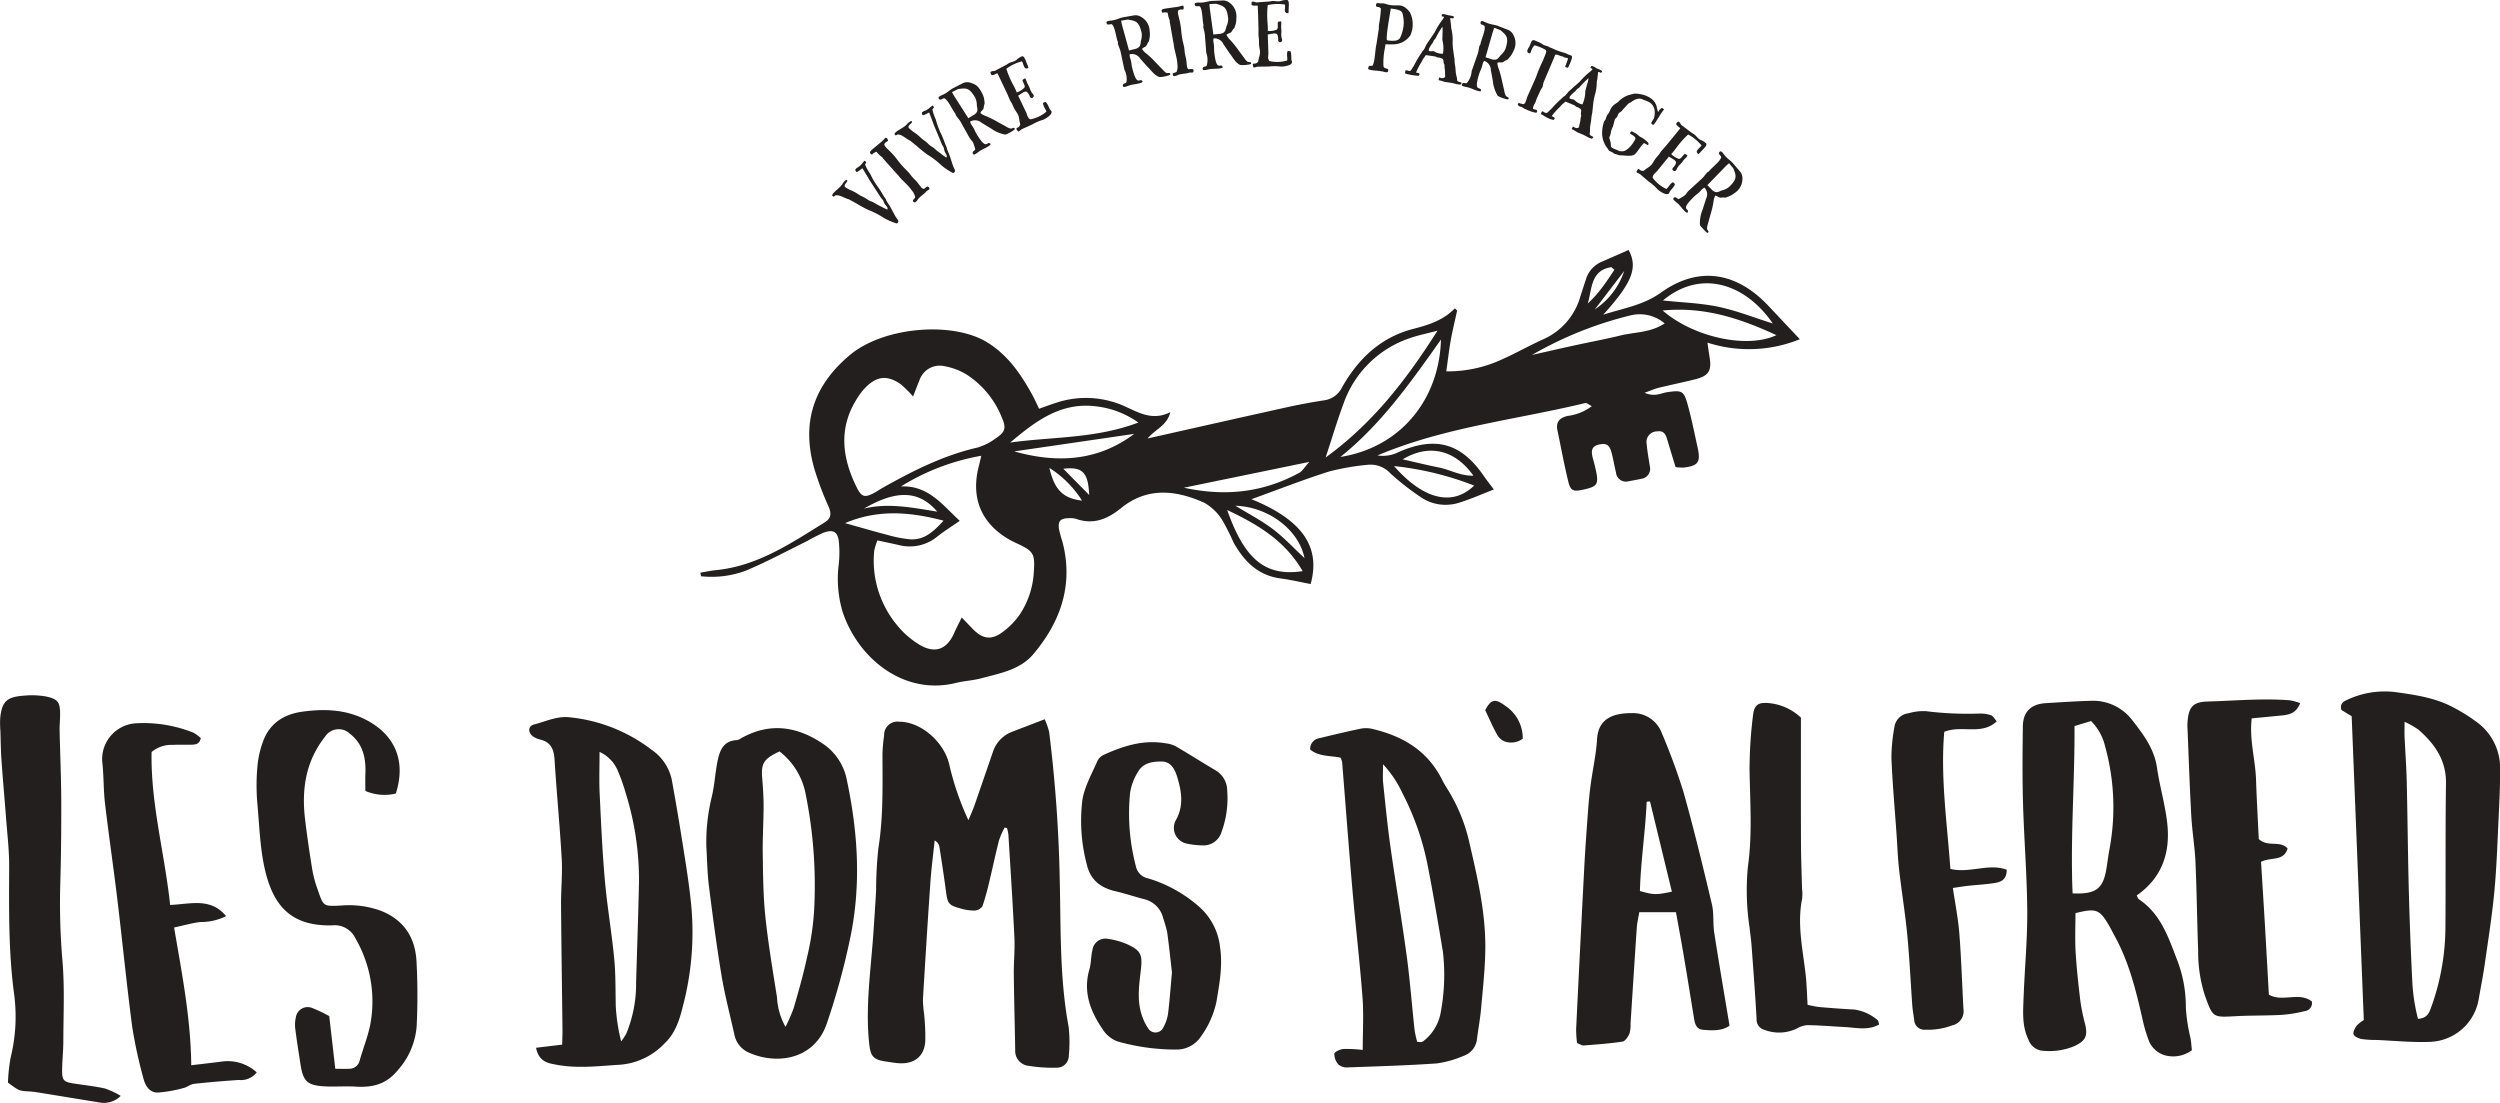
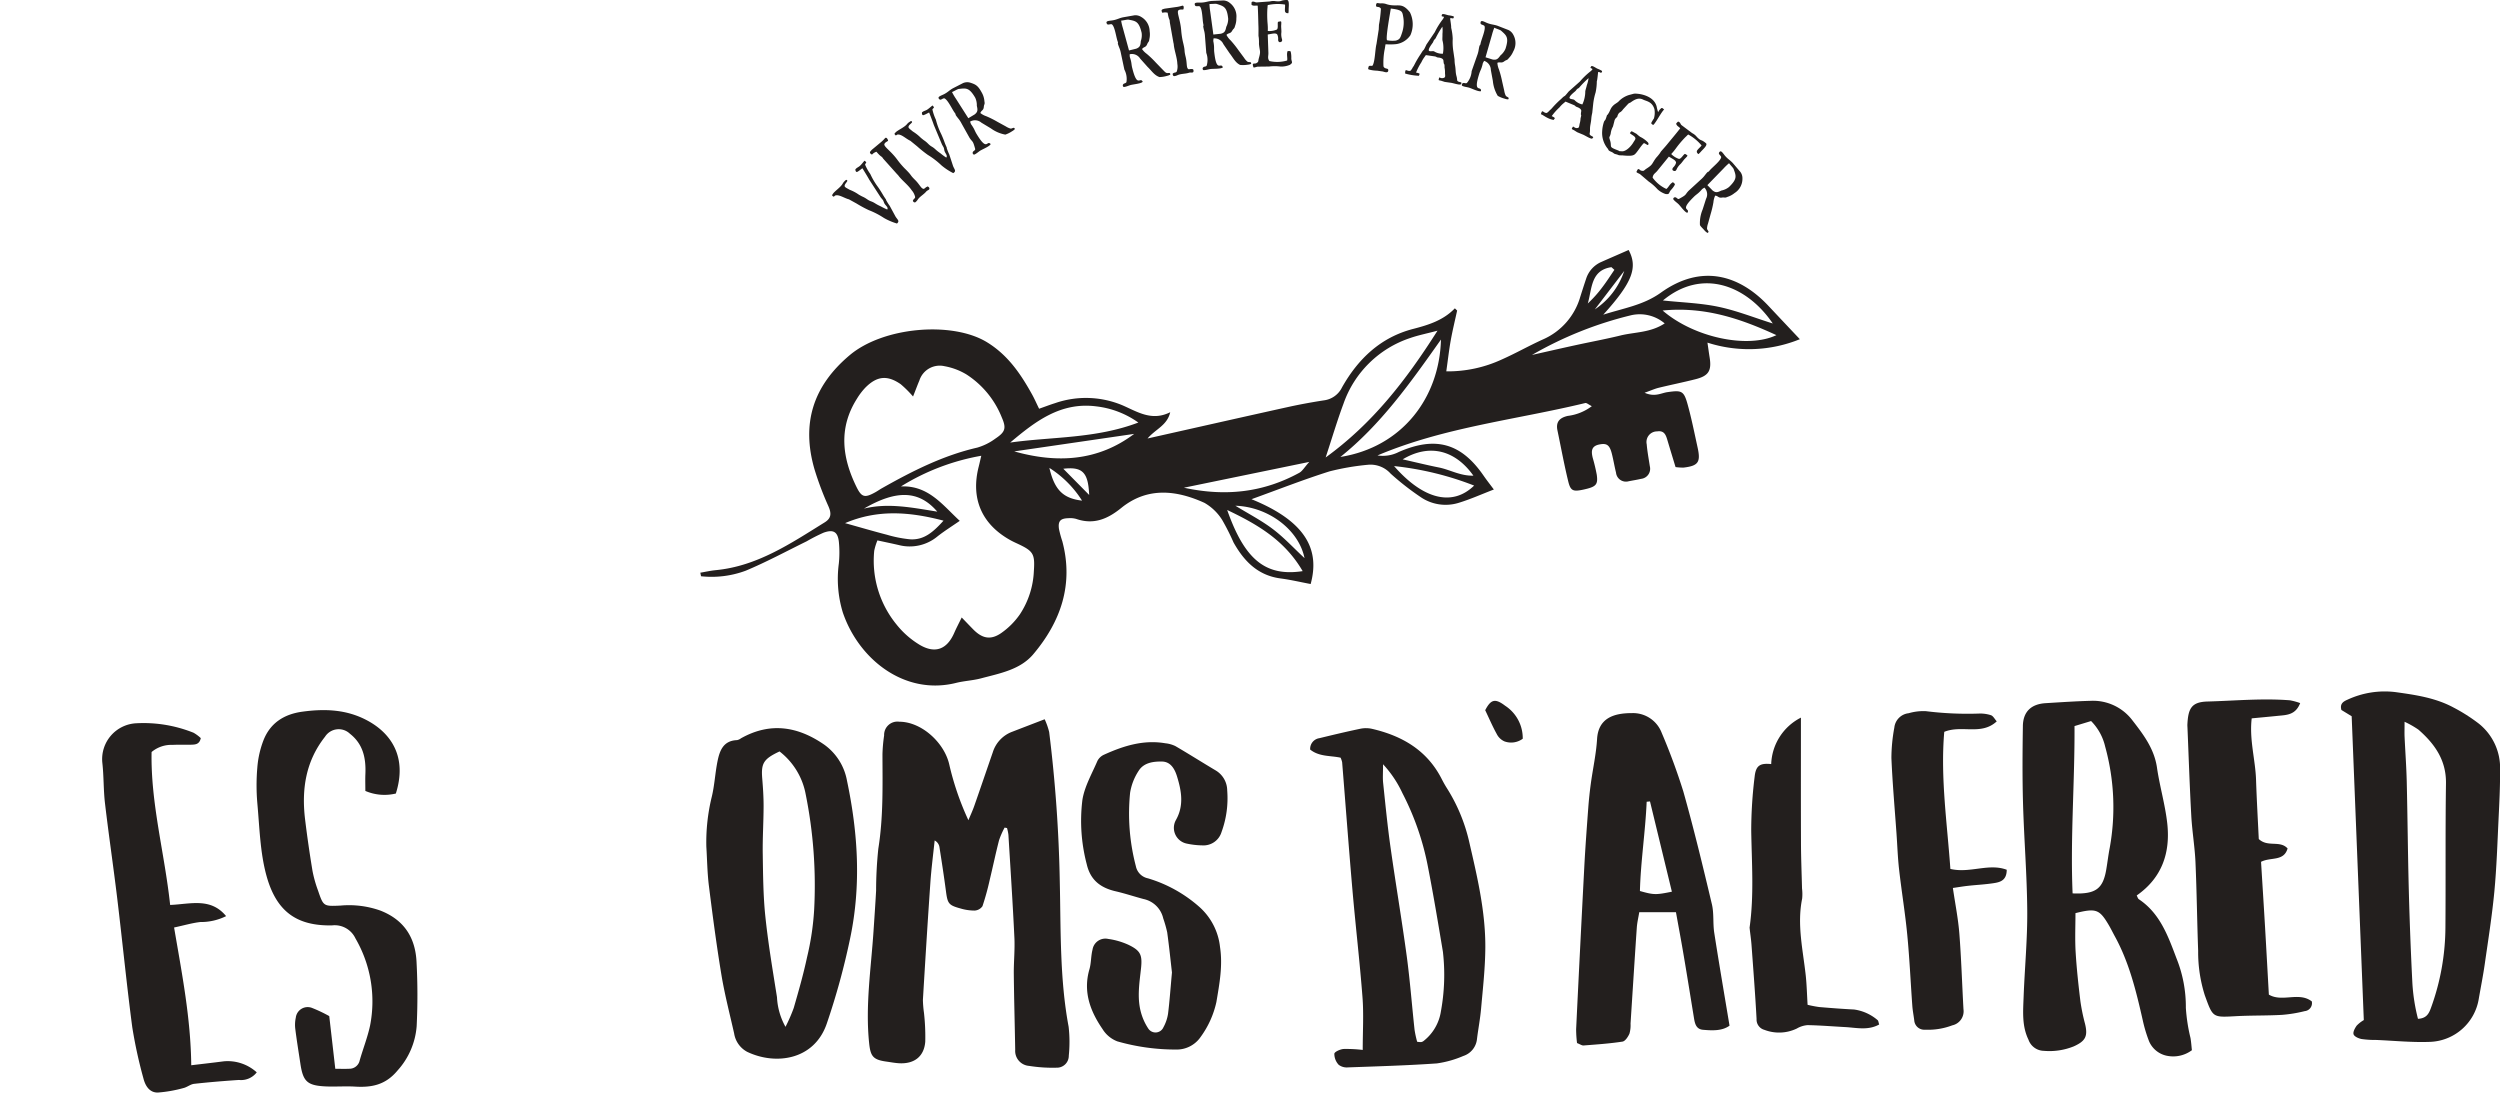
<svg xmlns="http://www.w3.org/2000/svg" width="414" height="182.631" viewBox="0 0 414 182.631">
  <g id="Groupe_7" data-name="Groupe 7" transform="translate(-746.504 -181.51)">
    <g id="Groupe_2" data-name="Groupe 2" transform="translate(746.504 296.001)">
      <path id="Tracé_1" data-name="Tracé 1" d="M952.516,351.42a13.571,13.571,0,0,0-.916,2.082c-.561,2.172-1.016,4.37-1.544,6.552a43.675,43.675,0,0,1-1.205,4.38,1.693,1.693,0,0,1-1.316.727,8.205,8.205,0,0,1-2.371-.363c-1.923-.525-2.094-.815-2.357-2.816-.324-2.468-.706-4.929-1.09-7.389a1.507,1.507,0,0,0-.785-1.042c-.24,2.316-.546,4.627-.707,6.948-.45,6.483-.85,12.971-1.239,19.458a18.167,18.167,0,0,0,.176,2.13,35.247,35.247,0,0,1,.214,4.79c-.191,2.438-1.8,3.686-4.271,3.571-.72-.034-1.436-.176-2.153-.276-2.228-.307-2.645-.883-2.87-3.062-.639-6.209.311-12.344.724-18.5.15-2.245.307-4.49.43-6.736a67.566,67.566,0,0,1,.368-6.975c.834-5.192.7-10.4.685-15.619a25.228,25.228,0,0,1,.276-3.122,2.2,2.2,0,0,1,2.5-2.271c3.688-.005,7.5,3.477,8.3,7.143a46.568,46.568,0,0,0,3.155,9.166c.327-.789.692-1.565.974-2.371,1.037-2.956,2.042-5.925,3.069-8.886a5.3,5.3,0,0,1,3.206-3.387c1.7-.658,3.408-1.313,5.381-2.073a11.507,11.507,0,0,1,.745,2.118,234.651,234.651,0,0,1,1.758,24.754c.185,8.017-.022,16.085,1.464,24.045a22.381,22.381,0,0,1,.027,4.8,1.966,1.966,0,0,1-2.041,1.984,24.58,24.58,0,0,1-4.543-.3,2.487,2.487,0,0,1-2.289-2.653c-.07-4.175-.187-8.349-.233-12.524-.022-2.008.194-4.022.1-6.024-.272-5.7-.647-11.393-.993-17.087a7.494,7.494,0,0,0-.23-1.1Z" transform="translate(-786.153 -328.861)" fill="#231f1e" />
-       <path id="Tracé_2" data-name="Tracé 2" d="M859.454,387.783l4.331-.52c.017-.9.055-1.752.046-2.6-.077-6.835-.185-13.67-.236-20.506-.019-2.565.251-5.14.108-7.7-.306-5.455-.843-10.9-1.18-16.35-.106-1.712-.585-2.935-2.379-3.364a3.562,3.562,0,0,1-1.106-.461c-.947-.617-.968-1.768.077-2.031,1.975-.5,3.822-1.46,6.029-1.18a26.658,26.658,0,0,1,13.482,5.394,8,8,0,0,1,3.295,4.873q.841,4.613,1.582,9.245c.542,3.415,1.119,6.828,1.505,10.262a47.929,47.929,0,0,1-.976,17.017c-.619,2.479-1.183,5.19-3.245,7.145a11.363,11.363,0,0,1-7.38,3.582c-3.532.211-7.045.672-10.558.005C861.479,390.339,859.932,390.147,859.454,387.783Zm10.517-48.992c0,2.565-.086,4.726.017,6.878.229,4.811.442,9.627.868,14.423.383,4.315,1.126,8.6,1.542,12.909.254,2.633.2,5.3.261,7.945a30.456,30.456,0,0,0,.893,5.785,12.808,12.808,0,0,0,.849-1.29,21.642,21.642,0,0,0,1.622-8.461c.164-5.537.355-11.072.48-16.61a48.357,48.357,0,0,0-2.183-14.7,32.269,32.269,0,0,0-1.273-3.636A5.955,5.955,0,0,0,869.971,338.79Z" transform="translate(-770.685 -328.764)" fill="#231f1e" />
      <path id="Tracé_3" data-name="Tracé 3" d="M895.743,354.972a31.689,31.689,0,0,1,.875-8.139c.484-1.937.572-3.97.965-5.935.357-1.785.95-3.471,3.246-3.555a1.658,1.658,0,0,0,.65-.3c4.829-2.717,9.4-1.988,13.785,1.047a9.367,9.367,0,0,1,3.774,5.983c1.822,8.646,2.366,17.3.523,26.076a117.83,117.83,0,0,1-3.878,14.151c-2.074,6.037-8.464,6.909-13.165,4.667a4.181,4.181,0,0,1-2.17-3.05c-.723-3.217-1.559-6.415-2.1-9.663-.814-4.914-1.463-9.857-2.082-14.8C895.9,359.31,895.878,357.134,895.743,354.972Zm12.122-15.756c-2.663,1.25-3.072,1.965-2.864,4.5.125,1.517.227,3.042.224,4.563-.005,2.646-.182,5.294-.14,7.938.054,3.452.073,6.92.433,10.347.468,4.467,1.22,8.908,1.925,13.348a11.154,11.154,0,0,0,1.41,4.911,27.335,27.335,0,0,0,1.364-3.126c.8-2.777,1.6-5.56,2.2-8.383a44.836,44.836,0,0,0,1.179-7.845,76.363,76.363,0,0,0-1.4-19.161A11.651,11.651,0,0,0,907.865,339.216Z" transform="translate(-778.774 -329.269)" fill="#231f1e" />
      <path id="Tracé_4" data-name="Tracé 4" d="M989.966,376.46c-.22-1.9-.462-4.283-.789-6.652a20.276,20.276,0,0,0-.657-2.309,4.234,4.234,0,0,0-3.253-3.2c-1.547-.411-3.069-.922-4.627-1.283-2.482-.574-4.177-1.836-4.785-4.478a28.213,28.213,0,0,1-.723-10.63c.347-2.238,1.579-4.347,2.492-6.481a2.266,2.266,0,0,1,1.089-1.029c3.222-1.464,6.539-2.509,10.15-1.894a5,5,0,0,1,1.669.467c2.262,1.32,4.475,2.724,6.726,4.062a3.887,3.887,0,0,1,1.858,3.283,16.3,16.3,0,0,1-.941,6.892,3.12,3.12,0,0,1-3.188,2.205,13.207,13.207,0,0,1-2.6-.3,2.659,2.659,0,0,1-1.763-3.9c1.354-2.4.922-4.811.183-7.214-.371-1.207-1.036-2.436-2.472-2.467s-3.051.172-3.9,1.557a9.255,9.255,0,0,0-1.4,3.613,34.314,34.314,0,0,0,.955,12.163,2.564,2.564,0,0,0,2.006,2.007,22.57,22.57,0,0,1,8.529,4.751,10.371,10.371,0,0,1,3.4,6.616c.475,3.108-.094,6.1-.6,9.114a15.371,15.371,0,0,1-2.586,5.752,4.809,4.809,0,0,1-4.121,2.118,35.012,35.012,0,0,1-9.707-1.357,4.952,4.952,0,0,1-2.437-2.026c-2.048-2.979-3.254-6.191-2.175-9.909.3-1.039.241-2.181.51-3.234a2.155,2.155,0,0,1,2.6-1.792,12.035,12.035,0,0,1,3.323.96c2.057.983,2.355,1.7,2.105,3.974-.255,2.317-.635,4.65-.075,6.955a9.286,9.286,0,0,0,1.279,2.948,1.429,1.429,0,0,0,2.51-.2,6.765,6.765,0,0,0,.769-2.262C989.579,381.192,989.724,379.083,989.966,376.46Z" transform="translate(-795.89 -329.91)" fill="#231f1e" />
      <path id="Tracé_5" data-name="Tracé 5" d="M812.75,382.222c.377,3.28.676,5.879,1,8.725.932,0,1.623.029,2.311-.007a1.739,1.739,0,0,0,1.733-1.39c.551-1.93,1.3-3.814,1.718-5.77a20.772,20.772,0,0,0-2.424-14.43A3.794,3.794,0,0,0,813.2,367.2c-5.762.1-9.2-2.209-10.856-8.261-1.046-3.828-1.135-7.932-1.5-11.926a34.411,34.411,0,0,1,0-6.022,15.978,15.978,0,0,1,1.007-4.428c1.123-2.876,3.4-4.335,6.438-4.753,3.746-.514,7.362-.379,10.79,1.474,4,2.159,6.591,6.115,4.7,12.078a8.029,8.029,0,0,1-5.05-.429c0-.936-.033-1.872.006-2.8.109-2.6-.36-4.951-2.571-6.68a2.682,2.682,0,0,0-4.112.5c-3.2,4.059-3.9,8.7-3.308,13.655.347,2.869.763,5.731,1.234,8.581a20.5,20.5,0,0,0,.916,3.247c.892,2.615.91,2.614,3.719,2.482a15.533,15.533,0,0,1,6.626.836c3.944,1.553,5.778,4.5,5.968,8.523a105.353,105.353,0,0,1,.019,10.605,12.355,12.355,0,0,1-3.164,7.344c-1.981,2.388-4.263,2.837-7.028,2.671-1.682-.1-3.38.052-5.062-.043-2.883-.163-3.57-.854-4-3.741-.285-1.9-.6-3.806-.839-5.717a5.542,5.542,0,0,1,.077-1.916,1.979,1.979,0,0,1,2.722-1.6A23.448,23.448,0,0,1,812.75,382.222Z" transform="translate(-758.226 -328.445)" fill="#231f1e" />
-       <path id="Tracé_6" data-name="Tracé 6" d="M766.5,394.755a3.962,3.962,0,0,1-3.592,1.077c-3.328-.534-6.653-1.089-9.98-1.627a16.356,16.356,0,0,0-1.667-.193c-1.572-.09-1.573-.081-3.44-1.451a28.8,28.8,0,0,1,.437-4.116,28.265,28.265,0,0,0,.585-10.544c-.953-7.052-.842-14.12-.822-21.2.007-2.72-.326-5.442-.531-8.161-.235-3.126-.523-6.249-.742-9.377-.112-1.6-.124-3.213-.176-4.82a16.18,16.18,0,0,1-.034-2.169c.278-2.687,1.057-3.477,3.791-3.683a13.428,13.428,0,0,1,3.814.127c2.021.44,2.324.98,2.313,3.034,0,.884-.1,1.77-.079,2.653.082,3.86.259,7.719.271,11.579.016,4.747-.033,9.495-.175,14.238a113.2,113.2,0,0,0,.393,12.522c.348,4.319.137,8.684.125,13.029,0,1.608-.183,3.213-.2,4.822-.021,1.662.263,1.952,1.872,2.2,1.744.271,3.505.459,5.225.835A13.986,13.986,0,0,1,766.5,394.755Z" transform="translate(-746.504 -327.767)" fill="#231f1e" />
      <path id="Tracé_7" data-name="Tracé 7" d="M780,368.147c1.314,7.708,2.756,15.029,2.841,22.812,1.941-.234,3.662-.425,5.378-.651a7.17,7.17,0,0,1,5.467,1.825,3.269,3.269,0,0,1-2.943,1.261c-2.481.164-4.961.368-7.431.643-.608.067-1.159.563-1.773.7a22,22,0,0,1-4.22.741c-1.406.036-2.1-1.149-2.4-2.351a77.466,77.466,0,0,1-1.844-8.454c-.934-7.095-1.633-14.22-2.489-21.326-.633-5.262-1.41-10.507-2.03-15.771-.263-2.232-.186-4.5-.443-6.737a5.948,5.948,0,0,1,5.674-6.515,22.2,22.2,0,0,1,9.433,1.571,6.228,6.228,0,0,1,1.2.89c-.213,1.031-.892,1.067-1.528,1.089-1.044.037-2.091-.022-3.134.032a5.1,5.1,0,0,0-3.485,1.18c-.166,8.511,2.156,16.751,3.074,25.328,3.355-.14,6.7-1.268,9.266,1.849a9.33,9.33,0,0,1-4.259.977C783.026,367.387,781.719,367.779,780,368.147Z" transform="translate(-751.17 -329.044)" fill="#231f1e" />
      <g id="Groupe_1" data-name="Groupe 1" transform="translate(216.965)">
        <path id="Tracé_8" data-name="Tracé 8" d="M1244.9,382.022c-.674-16.88-1.34-33.555-2.009-50.315l-1.7-1.038c-.3-1.065.357-1.419,1.033-1.716a14.613,14.613,0,0,1,7.982-1.236c3.252.456,6.544.933,9.5,2.518a28.55,28.55,0,0,1,4.261,2.71,9.377,9.377,0,0,1,3.5,7.631c.019,2.731-.122,5.464-.253,8.193-.193,4.012-.319,8.033-.7,12.028s-1.014,7.966-1.583,11.941c-.272,1.907-.653,3.8-.982,5.7a8.487,8.487,0,0,1-8.166,7.195c-2.95.108-5.916-.2-8.875-.321a15.733,15.733,0,0,1-2.4-.155c-.487-.1-1.172-.4-1.3-.774-.131-.387.219-1.025.516-1.442A5.292,5.292,0,0,1,1244.9,382.022Zm6.75-49.4c0,1.18-.025,1.816,0,2.448.114,2.483.3,4.964.36,7.447.141,6.026.186,12.055.344,18.081q.2,7.594.583,15.182a30.99,30.99,0,0,0,.934,6.035c1.466-.079,1.828-.922,2.174-1.876a39.456,39.456,0,0,0,2.371-13.232c.064-7.962-.022-15.925.092-23.886.055-3.849-1.872-6.541-4.558-8.893A15.391,15.391,0,0,0,1251.649,332.623Z" transform="translate(-1070.419 -327.588)" fill="#231f1e" />
        <path id="Tracé_9" data-name="Tracé 9" d="M1201.887,387.442a5.176,5.176,0,0,1-3.858.97,4.1,4.1,0,0,1-3.239-2.459,23.686,23.686,0,0,1-1.038-3.456c-1.084-4.792-2.237-9.556-4.626-13.913-.348-.635-.663-1.289-1.032-1.91-1.524-2.572-2.1-2.776-5.488-1.93,0,2.108-.1,4.261.025,6.4.161,2.727.462,5.449.788,8.162a31.787,31.787,0,0,0,.771,3.763c.5,2.055.085,2.862-1.873,3.74a10.737,10.737,0,0,1-4.949.738,2.751,2.751,0,0,1-2.547-1.854c-1.108-2.282-.886-4.709-.8-7.106.177-4.739.636-9.477.6-14.213-.043-5.943-.53-11.882-.7-17.825-.121-4.258-.087-8.523-.024-12.783.035-2.384,1.372-3.647,3.777-3.794,2.477-.152,4.957-.32,7.438-.387a8.173,8.173,0,0,1,6.935,3.247c1.813,2.333,3.605,4.693,4.057,7.807.448,3.091,1.354,6.123,1.7,9.22.54,4.834-.838,9.02-5.058,11.958.128.231.189.513.36.628,3.512,2.347,4.829,6.088,6.225,9.774a21.456,21.456,0,0,1,1.555,8.212,28.851,28.851,0,0,0,.77,4.99C1201.77,386.109,1201.818,386.808,1201.887,387.442Zm-19.755-25.968c3.831.165,5.039-.743,5.584-4.009.2-1.19.338-2.391.571-3.573a37.722,37.722,0,0,0-.765-16.737,8.812,8.812,0,0,0-2.329-4.222l-2.745.833C1182.5,343.066,1181.74,352.268,1182.132,361.475Z" transform="translate(-1055.874 -328.019)" fill="#231f1e" />
        <path id="Tracé_10" data-name="Tracé 10" d="M1023.327,338.907a1.787,1.787,0,0,1,1.521-1.885c2.264-.551,4.53-1.092,6.81-1.568a4.556,4.556,0,0,1,1.909.019c5,1.161,9.124,3.552,11.542,8.309.256.5.53.995.829,1.471a28.4,28.4,0,0,1,3.7,8.833c1.34,5.809,2.727,11.6,2.694,17.594-.019,3.368-.4,6.736-.7,10.1-.146,1.676-.466,3.336-.676,5.008a3.3,3.3,0,0,1-2.278,2.862,16.941,16.941,0,0,1-4.378,1.23c-4.89.34-9.793.483-14.693.657a2.226,2.226,0,0,1-1.558-.428,2.667,2.667,0,0,1-.72-1.835c.034-.325.974-.74,1.532-.786a22.888,22.888,0,0,1,3.168.159c0-3.105.176-5.914-.036-8.694-.453-5.935-1.151-11.852-1.666-17.784-.612-7.048-1.135-14.1-1.706-21.157a3.749,3.749,0,0,0-.255-.759C1026.711,339.883,1024.847,340.123,1023.327,338.907Zm12.068,2.436c0,1.381-.074,2.233.013,3.068.37,3.518.712,7.042,1.206,10.545.852,6.051,1.878,12.079,2.7,18.134.549,4.061.858,8.155,1.3,12.231a17.892,17.892,0,0,0,.427,1.968,3.093,3.093,0,0,0,.659.058.939.939,0,0,0,.429-.2,7.7,7.7,0,0,0,2.849-4.9,33.437,33.437,0,0,0,.33-9.854c-.78-4.675-1.554-9.353-2.465-14a44.8,44.8,0,0,0-4.243-12.276A18.315,18.315,0,0,0,1035.4,341.343Z" transform="translate(-1023.327 -329.269)" fill="#231f1e" />
        <path id="Tracé_11" data-name="Tracé 11" d="M1096.049,365.147h-6.076c-.147.9-.351,1.732-.409,2.577-.363,5.293-.691,10.589-1.035,15.883a4.985,4.985,0,0,1-.183,1.665c-.234.521-.7,1.241-1.154,1.31-2.131.326-4.29.473-6.443.64-.282.022-.584-.209-1.081-.4a19.269,19.269,0,0,1-.149-2.3q.651-13.485,1.356-26.967c.169-3.21.411-6.417.648-9.622.1-1.359.243-2.718.427-4.069.335-2.465.886-4.913,1.036-7.388.208-3.458,2.756-4.3,5.773-4.293a5.079,5.079,0,0,1,4.933,3.277,102.893,102.893,0,0,1,3.579,9.7c1.742,6.178,3.247,12.425,4.73,18.672.36,1.518.148,3.163.389,4.72.785,5.063,1.656,10.113,2.531,15.389-1.225.886-2.815.821-4.4.682-1.122-.1-1.333-1.006-1.482-1.912-.558-3.409-1.1-6.821-1.679-10.227C1096.965,370.126,1096.521,367.772,1096.049,365.147Zm-.675-3.392c-1.236-5.1-2.43-10.024-3.624-14.95l-.551.055c-.213,4.961-.99,9.882-1.117,14.783C1092.381,362.289,1092.7,362.3,1095.374,361.755Z" transform="translate(-1035.476 -328.582)" fill="#231f1e" />
        <path id="Tracé_12" data-name="Tracé 12" d="M1227.35,329.9c-.774,1.994-2.275,1.966-3.675,2.108-1.423.145-2.847.275-4.353.419-.414,3.538.607,6.819.719,10.158.112,3.359.306,6.715.453,9.827,1.515,1.418,3.49.156,4.771,1.558-.626,2.2-2.8,1.385-4.395,2.216.221,3.59.454,7.241.669,10.894.217,3.685.415,7.371.625,11.093,2.211,1.32,4.975-.522,7.109,1.125a1.33,1.33,0,0,1-1.18,1.613,22.467,22.467,0,0,1-3.781.619c-2.556.14-5.123.079-7.678.22-3.8.21-3.739.23-5.079-3.464a23.634,23.634,0,0,1-1.1-7.352c-.179-4.9-.229-9.8-.445-14.69-.114-2.561-.552-5.108-.693-7.67-.269-4.885-.43-9.777-.634-14.667-.007-.161-.02-.321-.011-.482.132-2.654.694-3.713,3.328-3.786,4.55-.127,9.108-.56,13.667-.2A10.6,10.6,0,0,1,1227.35,329.9Z" transform="translate(-1063.405 -327.958)" fill="#231f1e" />
-         <path id="Tracé_13" data-name="Tracé 13" d="M1124.534,332.463c0,7.176-.016,13.993.009,20.81.009,2.491.112,4.981.172,7.472a7.739,7.739,0,0,1,.023,1.684c-.873,4.278.122,8.457.586,12.668.174,1.582.208,3.181.314,4.924a19.18,19.18,0,0,0,1.937.371c1.92.164,3.844.31,5.768.408a7.568,7.568,0,0,1,3.871,1.743c.155.106.166.421.279.737-1.844,1.028-3.761.531-5.642.429-2.076-.112-4.151-.284-6.229-.322a4.146,4.146,0,0,0-1.771.564,6.776,6.776,0,0,1-5.374.214,1.759,1.759,0,0,1-1.289-1.791c-.22-4.087-.537-8.17-.837-12.253-.071-.961-.221-1.916-.321-2.876a40.949,40.949,0,0,1-.278-10.088c.76-5.364.352-10.748.273-16.132a73.319,73.319,0,0,1,.566-8.874c.2-1.884.933-2.264,2.742-2.083A8.978,8.978,0,0,1,1124.534,332.463Z" transform="translate(-1043.265 -328.116)" fill="#231f1e" />
+         <path id="Tracé_13" data-name="Tracé 13" d="M1124.534,332.463c0,7.176-.016,13.993.009,20.81.009,2.491.112,4.981.172,7.472a7.739,7.739,0,0,1,.023,1.684c-.873,4.278.122,8.457.586,12.668.174,1.582.208,3.181.314,4.924a19.18,19.18,0,0,0,1.937.371c1.92.164,3.844.31,5.768.408a7.568,7.568,0,0,1,3.871,1.743c.155.106.166.421.279.737-1.844,1.028-3.761.531-5.642.429-2.076-.112-4.151-.284-6.229-.322a4.146,4.146,0,0,0-1.771.564,6.776,6.776,0,0,1-5.374.214,1.759,1.759,0,0,1-1.289-1.791c-.22-4.087-.537-8.17-.837-12.253-.071-.961-.221-1.916-.321-2.876c.76-5.364.352-10.748.273-16.132a73.319,73.319,0,0,1,.566-8.874c.2-1.884.933-2.264,2.742-2.083A8.978,8.978,0,0,1,1124.534,332.463Z" transform="translate(-1043.265 -328.116)" fill="#231f1e" />
        <path id="Tracé_14" data-name="Tracé 14" d="M1163.574,333.447c-2.568,2.381-5.769.546-8.69,1.736-.65,7.556.476,15.093,1.013,22.7,3.22.77,6.347-.988,9.331.139,0,1.728-1.044,2.042-2.075,2.206-1.427.227-2.879.293-4.318.451-.778.085-1.551.218-2.524.358.387,2.652.879,5.09,1.071,7.55.325,4.166.452,8.346.682,12.519a2.386,2.386,0,0,1-1.858,2.682,11.238,11.238,0,0,1-4.482.721,1.668,1.668,0,0,1-1.811-1.551c-.1-.8-.26-1.591-.318-2.392-.285-3.927-.461-7.864-.839-11.782-.346-3.6-.94-7.176-1.349-10.771-.226-1.992-.293-4-.434-6-.293-4.168-.667-8.334-.842-12.507a28.18,28.18,0,0,1,.484-5.022,2.674,2.674,0,0,1,2.379-2.385,8.652,8.652,0,0,1,2.847-.339,55.528,55.528,0,0,0,8.9.393,5.72,5.72,0,0,1,1.887.28C1162.991,332.565,1163.223,333.051,1163.574,333.447Z" transform="translate(-1049.879 -328.481)" fill="#231f1e" />
        <path id="Tracé_15" data-name="Tracé 15" d="M1066.526,335.864a3.237,3.237,0,0,1-3.038.437,2.606,2.606,0,0,1-1.274-1.231c-.679-1.223-1.231-2.516-1.906-3.931.937-1.794,1.64-2,3.3-.74A6.417,6.417,0,0,1,1066.526,335.864Z" transform="translate(-1031.324 -328.022)" fill="#231f1e" />
      </g>
    </g>
    <g id="Groupe_6" data-name="Groupe 6" transform="translate(862.472 181.51)">
      <g id="Groupe_3" data-name="Groupe 3" transform="translate(0 41.402)">
        <path id="Tracé_16" data-name="Tracé 16" d="M985.744,275.6c9.473,3.849,11.248,8.716,9.8,14.047-1.68-.317-3.329-.707-5-.927-3.76-.5-6.043-2.875-7.774-5.961a38.049,38.049,0,0,0-1.882-3.728,8.362,8.362,0,0,0-2.936-2.828c-4.688-2.129-9.458-2.651-13.782.853-2.276,1.844-4.576,2.807-7.464,1.805a3.752,3.752,0,0,0-1.3-.114c-1.314.035-1.727.49-1.539,1.8a17.857,17.857,0,0,0,.55,2.016c1.9,7.135-.245,13.3-4.805,18.707-2.171,2.575-5.547,3.167-8.664,4-1.344.358-2.768.41-4.119.749-8.516,2.133-16.146-3.9-18.776-11.71a19.15,19.15,0,0,1-.648-8.019,17.864,17.864,0,0,0,.009-3.644c-.19-1.661-.922-2.083-2.536-1.5a29.445,29.445,0,0,0-2.792,1.423c-3.357,1.649-6.659,3.433-10.1,4.872a16.2,16.2,0,0,1-7.394.919l-.12-.59c.854-.143,1.7-.337,2.563-.421,6.88-.666,12.4-4.42,18.034-7.914,1.137-.705,1.111-1.526.615-2.665a51.335,51.335,0,0,1-2.3-6.106c-2.2-7.564-.274-13.8,5.846-18.932,5.587-4.688,17.005-5.652,22.757-2.1,3.444,2.128,5.536,5.225,7.412,8.6.412.741.751,1.522,1.174,2.387,1.007-.354,1.809-.665,2.628-.92a15.607,15.607,0,0,1,11.255.383c2.479,1.092,4.822,2.626,7.831,1.112-.5,2.2-2.437,2.791-3.754,4.351,7.99-1.793,15.627-3.522,23.272-5.213,1.958-.433,3.935-.792,5.916-1.1a3.862,3.862,0,0,0,3.015-2.151c2.666-4.721,6.383-8.284,11.788-9.683,2.525-.654,4.975-1.408,6.9-3.408l.375.368c-.356,1.64-.759,3.273-1.056,4.925-.29,1.613-.472,3.246-.74,5.147a21.3,21.3,0,0,0,9.191-1.968c2.31-1.023,4.514-2.282,6.817-3.322a11.01,11.01,0,0,0,6.177-7.05c.317-1,.635-1.995.969-2.987a4.552,4.552,0,0,1,2.568-2.814c1.486-.658,2.977-1.3,4.473-1.96,1.559,2.9.623,5.389-4.2,10.715,3.44-1.1,6.649-1.576,9.548-3.652,6.694-4.794,12.97-2.96,17.806,2.192,1.659,1.767,3.323,3.53,5.2,5.52a22.368,22.368,0,0,1-15.3.567c.163,1.115.252,1.783.36,2.449.357,2.2-.164,3.059-2.332,3.608-2.028.515-4.083.928-6.116,1.423-.615.15-1.2.419-2.323.822,1.71.753,2.738.046,3.77-.1,2.389-.342,2.731-.246,3.373,2.085.648,2.351,1.126,4.751,1.648,7.136s.084,2.984-2.329,3.271a8.918,8.918,0,0,1-1.334-.085c-.434-1.43-.885-2.9-1.325-4.38-.259-.866-.5-1.716-1.715-1.531a1.756,1.756,0,0,0-1.735,2.131c.1,1.216.331,2.42.513,3.628a1.68,1.68,0,0,1-1.441,2.1c-.679.158-1.37.266-2.055.4a1.654,1.654,0,0,1-2.1-1.431c-.252-1.015-.422-2.051-.674-3.066-.38-1.531-.861-1.849-2.124-1.586-1.344.28-1.311,1.177-1.061,2.2a28.647,28.647,0,0,1,.669,2.8c.234,1.667-.116,2.011-2.222,2.467-1.683.364-2.115.226-2.5-1.361-.68-2.794-1.2-5.629-1.787-8.445-.3-1.423.386-2.1,1.706-2.4a8.3,8.3,0,0,0,3.985-1.61c-.536-.266-.857-.577-1.09-.52-11.489,2.782-23.374,4-34.4,8.676a5.762,5.762,0,0,0,3.526-.573c6.094-2.66,10.324-1.465,14.04,3.92.531.769,1.111,1.5,1.7,2.295-2.04.784-3.918,1.632-5.874,2.223a7.307,7.307,0,0,1-6.276-.988,44.477,44.477,0,0,1-4.936-3.858,4.48,4.48,0,0,0-3.737-1.475,41.025,41.025,0,0,0-6.382,1.093C994.433,272.327,990.3,273.953,985.744,275.6ZM923.8,282.422a9.521,9.521,0,0,0-.531,1.725,16.682,16.682,0,0,0,3.691,12.2,14.308,14.308,0,0,0,3.888,3.4c2.569,1.488,4.5.676,5.672-2.012.324-.741.7-1.457,1.236-2.549.856.887,1.372,1.431,1.9,1.966,1.5,1.524,2.9,1.824,4.662.6a12.354,12.354,0,0,0,3.088-3.108,14.072,14.072,0,0,0,2.3-7.142c.194-2.872-.085-3.314-2.756-4.558-.4-.184-.792-.368-1.172-.581-4.718-2.637-6.543-6.885-5.214-12.122.123-.486.231-.975.434-1.835a37.541,37.541,0,0,0-13.3,5.078c4.569-.2,6.919,3.119,9.736,5.7-1.288.892-2.534,1.669-3.681,2.571a7.191,7.191,0,0,1-6.385,1.445C926.279,282.949,925.18,282.721,923.8,282.422Zm5.9-23.829a18.553,18.553,0,0,0-2.047-2.039c-2.212-1.529-3.919-1.362-5.826.542a10.714,10.714,0,0,0-1.418,1.859c-3.083,4.865-2.46,9.773-.058,14.649.842,1.709,1.375,1.8,3.087.854.38-.209.735-.466,1.114-.679,5.01-2.826,10.111-5.419,15.782-6.722a9.531,9.531,0,0,0,3-1.493c1.639-1.095,1.844-1.707,1.063-3.5a15.113,15.113,0,0,0-5.878-7.139,10.739,10.739,0,0,0-3.624-1.354,3.535,3.535,0,0,0-4.148,2.376C930.478,256.565,930.251,257.2,929.7,258.593Zm68.319,10.1c7.735-5.609,13.27-12.706,18.53-21-1.894.5-3.215.762-4.474,1.2a17.552,17.552,0,0,0-11.111,10.939C999.938,262.584,999.107,265.408,998.022,268.7Zm2.437-.089c10.18-1.611,16.418-9.745,16.665-19.441C1011.983,256.449,1007.105,263.294,1000.459,268.607Zm-33.451-5.7a14.952,14.952,0,0,0-6.9-2.669c-5.965-.785-10.164,2.491-14.322,5.985C952.766,265.239,959.918,265.592,967.008,262.905Zm86.823-18.552c5.173,4.473,14.072,6.359,18.844,4.078C1066.742,245.7,1060.809,243.673,1053.832,244.354ZM994.22,287.511c-2.967-5.086-7.4-7.7-12.5-10.125C984.576,285.5,988,288.466,994.22,287.511Zm59.659-44.821c3.148.336,6.222.425,9.184,1.047,3.007.631,5.9,1.789,9.007,2.765C1067.791,240.216,1060.421,237.252,1053.879,242.69Zm-21.687,9.021c2.42-.543,4.839-1.1,7.262-1.627,2.465-.538,4.95-.995,7.4-1.595,2.37-.58,4.957-.446,7.316-2a6.4,6.4,0,0,0-5.578-1.348A62,62,0,0,0,1032.192,251.711ZM918.439,279.563c2.453.685,4.692,1.345,6.952,1.929a20.379,20.379,0,0,0,3.833.752c2.354.14,3.871-1.274,5.522-3.091C929.011,277.646,923.775,277.291,918.439,279.563Zm56.114-5.866c7.022,1.519,13.224.738,19.1-2.465.52-.284.854-.911,1.661-1.808Zm-8.234-8.914-19.862,2.9C953.558,269.683,960.3,269.316,966.319,264.783Zm43.038,5.332c4.859,5.55,9.68,6.715,13.257,3.228A51.015,51.015,0,0,0,1009.358,270.115Zm1.425-1.115c2.268.513,4.118.972,5.984,1.344s3.582,1.426,5.726,1.354C1019.427,267.4,1015.153,266.381,1010.782,269Zm-27.7,7.682c2.113,1.3,4.271,2.41,6.181,3.852,1.857,1.4,3.459,3.145,5.263,4.822C993.578,280.652,988.535,276.86,983.083,276.682Zm-61.519.479c4.01-.987,7.944-.174,12.15.5C930.671,274.124,926.966,274.019,921.565,277.161Zm30.712-6.744c.86,3.676,2.292,5.048,5.409,5.418A17.5,17.5,0,0,0,952.277,270.417Zm93.565-32.8-.49-.441c-3.441.5-3.206,3.577-3.912,6.012a19.923,19.923,0,0,0,2.514-2.833C1044.618,239.473,1045.215,238.537,1045.842,237.622ZM954.58,270.556l4.286,4.344C958.705,271.133,957.757,270.193,954.58,270.556Zm92.891-32.756-4.869,6.37A12.3,12.3,0,0,0,1047.471,237.8Z" transform="translate(-894.466 -234.334)" fill="#231f1e" />
      </g>
      <g id="Groupe_5" data-name="Groupe 5" transform="translate(21.839)">
        <g id="Groupe_4" data-name="Groupe 4">
          <path id="Tracé_17" data-name="Tracé 17" d="M927.854,215.6c.086.1.169.158.071.263a.561.561,0,0,0-.143.26,7.857,7.857,0,0,0,.864,1.55,11.755,11.755,0,0,0,1.307,2.2c.6.875.814,1.307.954,1.517.076.109.206.329.248.368.161.208.037.152.231.451a7.29,7.29,0,0,0,.477.738l.965,1.782c.346.538.71.719.235,1.144a10.045,10.045,0,0,1-2.157-.92,13.146,13.146,0,0,0-2.518-1.3,20.138,20.138,0,0,1-2.032-1.1l-1.251-.689c-.772-.186-1.676-.868-2.3-.62-.227.223-.228.2-.365.1-.18-.147-.12-.19.026-.409.3-.451,1.3-1.079,1.631-1.714a1.684,1.684,0,0,1,.342-.411c.157-.169.238-.193.312-.144.052.029.126.118.068.2-.153.272-.46.538-.419.812.007.2.453.382.818.6a7.076,7.076,0,0,1,1.384.714l.146.1c.156.086.386.221.552.3.8.348.828.572,1.49.813.632.232.6.376,1.582.82a10.442,10.442,0,0,0,1.082.531c.23-.417-.362-.671-.533-1.144-.192-.513-.124-.332-.553-.868l-1.916-2.961c-.121-.251-1.1-1.848-1.11-1.858-.042-.02-.506.416-.836.582-.15.1-.248-.073-.291-.132-.062-.293-.07-.242.057-.379.177-.19.469-.293.7-.516s.421-.475.627-.717C927.714,215.411,927.77,215.52,927.854,215.6Z" transform="translate(-922.33 -188.856)" fill="#231f1e" />
          <path id="Tracé_18" data-name="Tracé 18" d="M933.311,211.121c-.161.144-.525.256-.615.568-.056.437,1.062,1.1,2.117,2.521a13.76,13.76,0,0,0,1.216,1.448c1.367,1.334.764.963,1.742,1.928.774.759.984,1.4,1.388,1.488.212.043.259-.23.749-.4.163.183.2.093.255.352.017.236-.321.268-.507.473-.449.537-1.026.8-1.414,1.341a1.9,1.9,0,0,1-.4.458.263.263,0,0,1-.313-.069c-.078-.086-.156-.152-.055-.3.115-.219.321-.268.325-.5a2.519,2.519,0,0,0-.581-1.126c-.574-.861-1.575-1.611-2.156-2.37a1.346,1.346,0,0,0-.23-.259L932.5,214.07c-.309-.5-.249-.126-1.111-1.136a1.663,1.663,0,0,0-.678.412c-.057.089-.105.055-.3-.1-.254-.219.057-.457.209-.633l1.609-1.34a5.555,5.555,0,0,0,.552-.552C933.089,210.352,933.354,211.082,933.311,211.121Z" transform="translate(-924.057 -187.804)" fill="#231f1e" />
          <path id="Tracé_19" data-name="Tracé 19" d="M941.942,203.961c.067.113.139.185.023.272-.084.081-.165.141-.188.23a7.909,7.909,0,0,0,.573,1.68,11.788,11.788,0,0,0,.892,2.4c.438.97.567,1.432.668,1.663.054.121.143.361.178.407.121.234.009.156.147.486a7.666,7.666,0,0,0,.336.811l.63,1.925c.245.593.571.835.027,1.169a10,10,0,0,1-1.958-1.292,13.18,13.18,0,0,0-2.246-1.725,20.335,20.335,0,0,1-1.8-1.444l-1.107-.9c-.727-.321-1.493-1.153-2.151-1.02-.263.179-.26.158-.375.028-.15-.176-.084-.208.1-.4.376-.389,1.47-.829,1.912-1.4a1.681,1.681,0,0,1,.41-.343c.186-.138.269-.147.332-.085a.146.146,0,0,1,.031.211c-.2.239-.548.446-.558.723-.029.2.379.456.7.739a7.2,7.2,0,0,1,1.234.952l.127.121c.139.112.341.285.491.39.724.486.712.711,1.321,1.066.58.342.519.477,1.41,1.09a10.513,10.513,0,0,0,.969.716c.3-.369-.237-.725-.319-1.221-.1-.54-.063-.35-.389-.953L942,207c-.074-.268-.751-2.015-.76-2.027-.037-.026-.571.32-.926.423-.165.069-.23-.115-.262-.182-.009-.3-.027-.252.124-.364.209-.155.514-.2.777-.383s.5-.392.745-.593C941.839,203.751,941.873,203.87,941.942,203.961Z" transform="translate(-925.179 -186.334)" fill="#231f1e" />
          <path id="Tracé_20" data-name="Tracé 20" d="M957.384,206.507c.131.19-.012.176-.131.314a2.523,2.523,0,0,1-.289.19,4.862,4.862,0,0,1-1.1.545,5.776,5.776,0,0,1-2.383-1.025l-1.581-.952a1.607,1.607,0,0,0-1.87-.173c.2.607.136.339.47.9.294.462.334.724.651,1.224,1.765,2.911,1.594.86,2.284,1.589-.1.332-1.162.782-1.54.993-.393.186-.756.589-1.166.75-.118.054-.388-.171-.223-.455.08-.148.347-.208.374-.443-.409-1.521-.407-1.068-.941-1.875l-1.337-2.394a4.734,4.734,0,0,0-.413-.66c-.965-1.187-.295-.547-.72-1.115s-1.161-2.214-1.731-2.377c-.385.031-.615.487-.91.026-.18-.329.512-.493.964-.748.6-.324.789-.592,1.366-.921l1.723-.884a1.754,1.754,0,0,1,1.133-.074c.963.314,1.324.467,2.045,1.835a3.514,3.514,0,0,1,.344,1.274c.1.529-.052.419-.1.9-.042.631-.422.556-.573,1.035a3.264,3.264,0,0,0,.991.531,16.2,16.2,0,0,1,1.831.919l1.406.771a2.756,2.756,0,0,0,.765.348A.488.488,0,0,0,957,206.5C957.223,206.436,957.29,206.378,957.384,206.507Zm-6.24-3.723a2.95,2.95,0,0,0-.273-1.35c-1-1.7-1.52-1.578-2.731-1.438-.23.037-.816.406-1.106.513a9.1,9.1,0,0,0,.634,1.083l2.069,3.25,1.051-.631C951.325,203.787,951.3,203.464,951.144,202.784Z" transform="translate(-927.188 -185.265)" fill="#231f1e" />
-           <path id="Tracé_21" data-name="Tracé 21" d="M965.528,202.005c.274.54.586.455.2,1.056a3.66,3.66,0,0,1-1.279.869,7.79,7.79,0,0,0-1.762.766l-1.724.779c-.293.188-.53.495-.637.338l-.165-.209c-.284-.36.206-.371.338-.531.336-.433.168-.384.086-.954-.172-1.293-.311-1.05-.938-2.191a7.545,7.545,0,0,0-.331-.722c-.15-.312-.226-.339-.332-.593-.18-.41-.354-.839-.573-1.294-.455-.95-1.01-2.173-1.486-3.1-.375.084-.476.308-.915.295-.11,0-.146-.17-.19-.261-.075-.156-.086-.279.219-.378.214-.054.3,0,.491-.075l1.966-1.039a2.243,2.243,0,0,1,.885-.425c1.046-.357.531-.43,1.578-.917.429-.206.727.915.9,1.312.31.716.183.617.067.64a.384.384,0,0,1-.482-.1c-.2-.307-.291-.774-.448-1.034a7.62,7.62,0,0,0-2.583,1.223c.066.3.111.3.184.584a17.277,17.277,0,0,0,1.072,2.335,9.089,9.089,0,0,1,.468,1.009,3.186,3.186,0,0,0,1.232-.767c.269-.241-.23-.915-.283-1.225-.018-.1.112-.166.224-.235s.223-.2.339.108c.082.169.136.383.23.578.125.26.357.677.413.859a2.636,2.636,0,0,0,.558,1c.125.2.168.319-.028.509-.2.209-.427.077-.546-.2-.153-.454-.515-.841-.652-.759-.316-.024-.664.286-1.263.67l1.318,2.746c.23.481.173.861.69,1.173a5.778,5.778,0,0,0,2.661-1.26c-.078-.4-.445-.795-.528-1.267-.06-.227,0-.207.277-.324.143-.069.143-.037.282.121A4.046,4.046,0,0,1,965.528,202.005Z" transform="translate(-929.563 -184.08)" fill="#231f1e" />
          <path id="Tracé_22" data-name="Tracé 22" d="M990.838,194.413c.07.221-.063.165-.218.262a2.535,2.535,0,0,1-.333.1,4.923,4.923,0,0,1-1.216.194c-.86-.294-1.274-1.01-1.974-1.684l-1.23-1.378a1.607,1.607,0,0,0-1.737-.717c.008.637.031.364.186.995.144.53.1.792.26,1.363.826,3.3,1.269,1.293,1.713,2.195-.2.287-1.343.4-1.767.494-.43.061-.9.339-1.335.372-.13.017-.321-.277-.078-.5.119-.118.393-.1.488-.313a3.321,3.321,0,0,0-.346-2.07l-.57-2.684a4.85,4.85,0,0,0-.2-.753c-.572-1.42-.12-.61-.359-1.279s-.455-2.459-.952-2.783c-.378-.086-.734.284-.878-.245-.076-.368.635-.319,1.143-.43.666-.133.929-.332,1.578-.477l1.908-.335a1.757,1.757,0,0,1,1.105.263,2.791,2.791,0,0,1,1.412,2.358,3.529,3.529,0,0,1-.047,1.319c-.063.535-.173.385-.36.832-.227.59-.569.407-.854.819a3.26,3.26,0,0,0,.792.8,16.507,16.507,0,0,1,1.478,1.42l1.116,1.153c.2.19.449.5.628.559a.493.493,0,0,0,.276.037C990.706,194.3,990.787,194.262,990.838,194.413Zm-4.865-5.4a2.945,2.945,0,0,0,.139-1.372c-.458-1.923-.987-1.957-2.186-2.183-.231-.032-.9.147-1.209.163a9.143,9.143,0,0,0,.285,1.223l1.018,3.718,1.191-.293C985.85,190.021,985.922,189.706,985.974,189.009Z" transform="translate(-934.863 -182.205)" fill="#231f1e" />
          <path id="Tracé_23" data-name="Tracé 23" d="M995.521,183.335c-.213.038-.582-.058-.821.16-.277.342.323,1.5.473,3.257a13.891,13.891,0,0,0,.273,1.871c.459,1.853.143,1.22.466,2.555.26,1.053.1,1.712.4,2,.158.148.341-.06.845.056.042.241.121.184.033.433-.11.211-.415.06-.68.135-.665.22-1.294.141-1.908.4a1.874,1.874,0,0,1-.585.176c-.132-.006-.2-.112-.23-.223s-.052-.21.11-.283c.212-.125.415-.059.542-.257a2.519,2.519,0,0,0,.1-1.263c-.036-1.034-.491-2.2-.586-3.149a1.352,1.352,0,0,0-.06-.341l-.608-3.438c0-.586-.144-.238-.347-1.55a1.67,1.67,0,0,0-.792-.006c-.095.045-.118-.009-.2-.242-.1-.32.289-.359.511-.427l2.072-.293a5.47,5.47,0,0,0,.76-.179C995.736,182.565,995.578,183.325,995.521,183.335Z" transform="translate(-937.378 -181.767)" fill="#231f1e" />
          <path id="Tracé_24" data-name="Tracé 24" d="M1008.27,191.966c.038.227-.085.154-.252.23a2.688,2.688,0,0,1-.342.053,4.944,4.944,0,0,1-1.23.034c-.814-.4-1.129-1.167-1.735-1.928l-1.039-1.525a1.607,1.607,0,0,0-1.627-.939c-.075.632-.018.365.053,1.01.074.543,0,.8.08,1.385.386,3.382,1.088,1.447,1.411,2.4-.234.258-1.383.225-1.814.258-.436,0-.934.219-1.372.2-.13,0-.282-.317-.012-.507.134-.1.4-.044.524-.246a3.316,3.316,0,0,0-.071-2.1l-.213-2.734a4.819,4.819,0,0,0-.1-.773c-.382-1.482-.039-.62-.189-1.314s-.13-2.5-.578-2.883c-.363-.134-.763.186-.837-.358-.027-.374.67-.233,1.188-.276.677-.045.964-.208,1.626-.266l1.935-.082a1.755,1.755,0,0,1,1.061.406,2.789,2.789,0,0,1,1.09,2.521,3.505,3.505,0,0,1-.22,1.3c-.131.522-.222.358-.466.777-.3.556-.617.329-.953.7a3.232,3.232,0,0,0,.679.9,16.472,16.472,0,0,1,1.28,1.6l.954,1.288a2.752,2.752,0,0,0,.549.636.483.483,0,0,0,.269.072C1008.153,191.834,1008.238,191.81,1008.27,191.966Zm-4.114-5.991a2.954,2.954,0,0,0,.317-1.341c-.2-1.966-.721-2.068-1.88-2.449-.225-.062-.912.028-1.219,0a9.231,9.231,0,0,0,.122,1.249l.522,3.817,1.22-.134C1003.9,186.961,1004.013,186.659,1004.156,185.975Z" transform="translate(-938.892 -181.53)" fill="#231f1e" />
          <path id="Tracé_25" data-name="Tracé 25" d="M1017.519,191.2c.035.605.355.652-.238,1.048a3.657,3.657,0,0,1-1.52.284,7.836,7.836,0,0,0-1.92-.005l-1.892.023c-.344.055-.684.24-.719.053l-.067-.257c-.117-.444.337-.257.522-.35.482-.263.307-.285.462-.839.361-1.254.135-1.088.018-2.383a7.193,7.193,0,0,0-.013-.793c-.012-.346-.071-.4-.067-.677,0-.448.012-.91-.005-1.415-.037-1.053-.055-2.4-.12-3.432-.378-.074-.56.091-.957-.1-.1-.04-.065-.214-.068-.315-.006-.173.034-.29.352-.258.218.036.278.121.481.128l2.218-.164a2.241,2.241,0,0,1,.981-.034c1.1.092.658-.182,1.813-.208.476-.016.3,1.131.3,1.564,0,.78-.079.638-.2.614a.383.383,0,0,1-.4-.289c-.056-.36.043-.825,0-1.127a7.612,7.612,0,0,0-2.856.085c-.062.3-.018.318-.066.609a17.277,17.277,0,0,0,.046,2.568,9.136,9.136,0,0,1,.024,1.111,3.167,3.167,0,0,0,1.437-.209c.342-.113.155-.93.231-1.235.025-.1.17-.107.3-.126s.285-.1.267.236c.007.188-.029.406-.021.622.01.288.055.763.033.951a2.645,2.645,0,0,0,.112,1.137c.037.23.027.36-.229.455s-.422-.1-.419-.4c.041-.478-.135-.977-.294-.957-.279-.149-.721,0-1.425.107l.106,3.043c.018.534-.186.858.162,1.352a5.787,5.787,0,0,0,2.943-.089c.087-.393-.089-.906.024-1.372.035-.232.081-.19.383-.187.158-.005.146.024.21.223A4.059,4.059,0,0,1,1017.519,191.2Z" transform="translate(-941.488 -181.51)" fill="#231f1e" />
          <path id="Tracé_26" data-name="Tracé 26" d="M1042.573,187.486a3.4,3.4,0,0,1-2.4,1.478,10.288,10.288,0,0,1-1.706.017c-.054.168-.087.6-.192,1.037a11.845,11.845,0,0,0-.159,2.63c.24.559.911.159.78.767-.095.35-.592.163-.886.077l-.942-.135a5.6,5.6,0,0,1-1.386-.2c-.136-.064-.1-.19-.075-.288.045-.111,0-.233.19-.308.153-.051.443.063.537-.084.4-.773.4-2.7.621-3.525l.382-2.467c0-.218.024-.463.026-.7a20.8,20.8,0,0,0,.328-2.692c-.318-.526-.882-.053-.8-.639.067-.471.324-.23.749-.243a2.3,2.3,0,0,1,1.028.147c1.829.554,2.386-.488,3.83,1.336A4.471,4.471,0,0,1,1042.573,187.486Zm-1.217-3.206c-.111-.643-.23-.835-.973-1.042a8.643,8.643,0,0,0-1.055-.166c-.087.614-.89,4.9-.62,5.245a4.553,4.553,0,0,0,1.48.052c.64-.2.714-.408,1.027-1.368A5.345,5.345,0,0,0,1041.355,184.28Z" transform="translate(-946.819 -181.652)" fill="#231f1e" />
          <path id="Tracé_27" data-name="Tracé 27" d="M1052.589,196.137c-.319.107-1.358-.272-1.7-.288l-.945-.136-.579-.188-.339-.075c-.126-.028-.074-.135-.046-.261s.057-.254.149-.2a.768.768,0,0,0,.767.008c.218-.114.085-.513.1-.85a3.556,3.556,0,0,0-.076-.786c0-1.02-.092-.124-.185-1.165-.027-.346-.446-.455-.7-.5-.537-.046-.307-.083-.667-.194l-1.546-.225-.236.332a4.605,4.605,0,0,0-.5.85,9.285,9.285,0,0,0-.883,1.71l.352.078c.337.149.248.085.121.455a9.729,9.729,0,0,1-2.282-.374c0-.326.025-.512.121-.549.114-.049.479.239.8.06.392-.5.247-.448.488-.734l.234-.451a15.67,15.67,0,0,1,.983-1.629c.638-1.071.214-.027.9-1.5l1.388-2.057a12.325,12.325,0,0,1,1.314-2.117c.131-.193.225-.349.178-.4-.058-.072-.195-.058-.278-.076-.132-.074-.08-.107-.042-.276.066-.3.845.055,1.147.092a4.435,4.435,0,0,1,.75.152c.1.036.1.155.02.314-.059.061-.129.045-.27.014-.183-.041-.252,0-.273.028-.026.053.193,1.2.16,1.543a9.243,9.243,0,0,1,.258,1.832,10.179,10.179,0,0,0,.073,1.865l.23,1.559a5.814,5.814,0,0,0,.063.843c.168.91.067,1.227.264,1.937.132.473.069.622.132.739.093.183.383.2.549.255S1052.8,195.9,1052.589,196.137Zm-2.87-6.374a4.83,4.83,0,0,0-.147-.935c-.032-.317.015-.661,0-1.05a5.609,5.609,0,0,0-.01-1.214,15.1,15.1,0,0,0-1.123,1.923c-.172.242-.15.143-.238.272-.128.179-.1.23-.236.466-.172.242-.693.925-.661,1.242.048.321.7.066.9.2a2.5,2.5,0,0,0,1.439.379A4.883,4.883,0,0,0,1049.719,189.763Z" transform="translate(-948.509 -182.151)" fill="#231f1e" />
          <path id="Tracé_28" data-name="Tracé 28" d="M1063.115,198.794c-.056.225-.14.107-.322.111a2.636,2.636,0,0,1-.335-.091,4.951,4.951,0,0,1-1.139-.465,5.777,5.777,0,0,1-.811-2.466l-.335-1.816a1.606,1.606,0,0,0-1.112-1.516c-.324.548-.163.327-.359.946-.15.527-.32.731-.485,1.3-1.011,3.253.411,1.765.324,2.766-.318.142-1.357-.352-1.766-.5-.4-.172-.943-.176-1.335-.375-.119-.053-.129-.4.194-.469.164-.039.385.121.579-.014a3.323,3.323,0,0,0,.781-1.948l.908-2.589a4.816,4.816,0,0,0,.22-.748c.249-1.511.214-.584.358-1.28s.889-2.338.633-2.873c-.278-.27-.773-.138-.622-.665.127-.353.708.057,1.2.227.638.231.966.2,1.595.412l1.806.705a1.759,1.759,0,0,1,.807.8,2.791,2.791,0,0,1-.02,2.749,3.529,3.529,0,0,1-.726,1.1c-.331.425-.349.238-.741.523-.5.387-.7.052-1.155.256a3.235,3.235,0,0,0,.26,1.1,16.524,16.524,0,0,1,.525,1.981l.354,1.564a2.744,2.744,0,0,0,.246.8.482.482,0,0,0,.218.174C1063.063,198.626,1063.149,198.638,1063.115,198.794Zm-1.349-7.145a2.953,2.953,0,0,0,.832-1.1c.608-1.881.174-2.184-.734-3-.18-.147-.845-.342-1.118-.488a9.136,9.136,0,0,0-.392,1.194l-1.062,3.706,1.17.369C1061.136,192.449,1061.36,192.217,1061.766,191.649Z" transform="translate(-951.096 -182.473)" fill="#231f1e" />
-           <path id="Tracé_29" data-name="Tracé 29" d="M1075.6,194.392c-.06.147-.135.179-.234.154-.508-.131-.276-.238-.164-.551.046-.262.362-.881.289-1-.048-.035-.671-.151-.705-.181-.158-.221-.058-.086-.288-.134-.553-.134-.527-.31-1.088-.276a4.96,4.96,0,0,0-.252.614l-1.7,3.982c-.245,1.086-.021.506-.448,1.2l-.57,1.233a4.315,4.315,0,0,0-.223.579c-.205.65-.462.669-.5,1.357.3.172.472.069.618.208.138.118.045.268.012.348-.044.107-.117.093-.365.052a6.759,6.759,0,0,1-1.4-.512,2.551,2.551,0,0,1-.641-.341c-.178-.136-.4-.055-.664-.32a.174.174,0,0,1-.044-.237c.146-.314.272-.091.435-.071.223.029.419.157.549.069.329-.192.4-.818.6-1.3l1.383-3.1a22.381,22.381,0,0,1,.953-2.354l.208-.43c.34-.905.733-1.556.433-1.773a6.392,6.392,0,0,0-1.286-.591c-.339-.124-.538-.174-.6-.124a2.782,2.782,0,0,0-.549,1.069c-.188.344-.176.24-.47.119-.259-.279-.039-.625.2-.979a6.469,6.469,0,0,0,.292-.708c.261-.672.622-.337,1.169-.112.664.242.732.458,1.077.568l.609.188a1.584,1.584,0,0,0,.537.252,11.878,11.878,0,0,0,2.261.837c.427.176.229.125.656.3.187.077.388.081.456.219C1076.305,192.9,1075.816,193.9,1075.6,194.392Z" transform="translate(-953.658 -183.346)" fill="#231f1e" />
          <path id="Tracé_30" data-name="Tracé 30" d="M1080.534,207.486c-.336.024-1.248-.6-1.571-.7l-.882-.367-.514-.325-.309-.157c-.116-.059-.037-.149.021-.264s.117-.232.194-.161c.36.248.456.248.741.2.239-.057.209-.477.308-.8a3.471,3.471,0,0,0,.12-.78c.258-.986-.057-.143.111-1.174.06-.342-.32-.55-.557-.655-.51-.177-.277-.157-.6-.352l-1.442-.6-.311.263a4.649,4.649,0,0,0-.694.7,9.351,9.351,0,0,0-1.28,1.438l.321.163c.29.227.219.143,0,.471-1.083-.161-1.853-.94-2.118-.929.08-.316.151-.49.255-.5.123-.019.4.35.76.256.505-.391.35-.372.655-.59l.338-.379a15.469,15.469,0,0,1,1.356-1.335c.883-.879.213.027,1.24-1.231l1.855-1.647a12.313,12.313,0,0,1,1.8-1.726c.176-.154.3-.282.273-.346-.039-.085-.174-.1-.251-.143-.11-.1-.052-.123.028-.277.137-.27.8.263,1.088.374a4.424,4.424,0,0,1,.688.334c.085.058.058.174-.059.31-.072.044-.136.012-.264-.053-.168-.085-.245-.06-.27-.041-.039.045-.111,1.206-.229,1.535a9.273,9.273,0,0,1-.2,1.838,10.251,10.251,0,0,0-.391,1.824l-.165,1.568a5.883,5.883,0,0,0-.147.832c-.063.922-.239,1.205-.224,1.941.01.49-.087.618-.055.748.044.2.321.293.469.384S1080.8,207.313,1080.534,207.486Zm-1.2-6.886a4.84,4.84,0,0,0,.09-.942c.048-.316.179-.638.258-1.018a5.635,5.635,0,0,0,.291-1.179,15.135,15.135,0,0,0-1.564,1.585c-.227.192-.181.1-.3.2-.168.141-.149.2-.344.391-.227.193-.9.724-.948,1.04s.658.237.824.418a2.5,2.5,0,0,0,1.3.724A4.874,4.874,0,0,0,1079.335,200.6Z" transform="translate(-954.71 -184.526)" fill="#231f1e" />
          <path id="Tracé_31" data-name="Tracé 31" d="M1092.469,209.772a3.811,3.811,0,0,0-.531-.293c-.494.419-1.144,1.579-1.548,1.885-.325.236-.8.273-2.075.15l-.124.006c-.7-.027-.217-.038-1.051-.235-.176-.046-.335-.251-.585-.344-.676-.283-.392-.323-.683-.615a4.094,4.094,0,0,1-.853-2.822,5.729,5.729,0,0,1,.3-1.557c.148-.333.172-.078.379-.716.119-.37.123-.4.134-.394s.029.036.17-.182c.393-.553.339-1,1.052-1.57.19-.134.448-.294.627-.437a4.009,4.009,0,0,1,1.8-1.135l.75-.2c.406-.1,3.305.1,3.811,2.127a7.763,7.763,0,0,0,.241.929,1.778,1.778,0,0,1,.57-.7c.22,0,.25.145.427.242-.529.551-1.141,1.787-1.661,2.43-.153.21-.239.1-.328.028s-.189-.105-.108-.31a6.86,6.86,0,0,1,.4-.649,3.4,3.4,0,0,0,.089-1.542c-.389-1.283-1.321-1.3-1.905-1.6-.628-.3-1.213-.117-1.962.429-.207.158-.271.1-.466.266l-.856.923c-.456.65-.572.352-.837.867-.164.306,0,.208-.223.475a1.011,1.011,0,0,0-.388.625l-.228.883a3.129,3.129,0,0,0-.377,1.165c-.163.7-.322.444-.15,1,.452,1.29-.343,1.136,1.282,1.76.5.186,0,.136.759.182.62.024,1.406-.738,1.818-1.4.212-.379.437-.594.375-.789-.072-.288-.443-.458-.689-.636-.194-.177-.318-.12-.069-.371.058-.169.2-.114.409.006l.543.3a6.011,6.011,0,0,0,.595.488,4.46,4.46,0,0,1,1.308.951C1092.779,209.613,1092.658,209.878,1092.469,209.772Z" transform="translate(-957.504 -185.787)" fill="#231f1e" />
          <path id="Tracé_32" data-name="Tracé 32" d="M1097.951,218.563c-.372.479-.161.724-.869.632a3.649,3.649,0,0,1-1.333-.787,7.854,7.854,0,0,0-1.444-1.268l-1.439-1.227c-.3-.185-.673-.269-.578-.433l.119-.238c.2-.411.423.028.624.08.536.119.42-.013.9-.328,1.1-.708.818-.73,1.582-1.783a7.354,7.354,0,0,0,.513-.607c.219-.269.21-.35.394-.553.294-.338.608-.678.927-1.07.665-.817,1.534-1.84,2.169-2.664-.236-.3-.483-.3-.657-.7-.051-.1.092-.2.156-.283.11-.134.215-.2.435.038.14.17.13.274.278.412l1.779,1.337a2.24,2.24,0,0,1,.76.619c.77.793.616.3,1.5,1.036.37.3-.518,1.049-.8,1.375-.514.586-.479.429-.55.333a.383.383,0,0,1-.111-.481c.194-.307.576-.592.744-.846a7.6,7.6,0,0,0-2.206-1.815c-.248.189-.223.228-.45.415a17.18,17.18,0,0,0-1.655,1.965,9.027,9.027,0,0,1-.714.853,3.171,3.171,0,0,0,1.22.788c.332.14.729-.6.987-.778.085-.06.2.031.307.1s.279.115.047.354c-.118.145-.289.286-.426.454-.182.224-.461.611-.6.738a2.644,2.644,0,0,0-.663.93c-.125.2-.217.289-.474.192-.276-.095-.251-.353-.048-.58.345-.332.541-.824.408-.914-.112-.3-.541-.478-1.144-.857l-1.923,2.362c-.337.414-.7.524-.767,1.125a5.794,5.794,0,0,0,2.274,1.871c.325-.239.529-.742.922-1.018.179-.152.186-.091.411.111.123.1.093.114.011.307A4.055,4.055,0,0,1,1097.951,218.563Z" transform="translate(-959.078 -187.068)" fill="#231f1e" />
          <path id="Tracé_33" data-name="Tracé 33" d="M1105.832,226.908c-.156.172-.174.029-.336-.055a2.53,2.53,0,0,1-.252-.237c-.331-.4-.737-.733-.784-.948a5.765,5.765,0,0,1,.448-2.556l.561-1.759a1.606,1.606,0,0,0-.264-1.86c-.544.331-.3.211-.763.665-.382.393-.629.492-1.042.916-2.426,2.39-.469,1.749-1.02,2.59-.346-.024-1.029-.951-1.321-1.27-.272-.34-.748-.6-1-.96-.08-.1.077-.418.392-.322.162.043.282.289.517.261,1.386-.749.947-.642,1.608-1.348l2.021-1.854a4.778,4.778,0,0,0,.548-.555c.932-1.213.464-.412.92-.959s1.886-1.641,1.913-2.232c-.117-.369-.617-.487-.235-.88.279-.252.6.385.951.767.453.5.758.631,1.211,1.115l1.258,1.474a1.751,1.751,0,0,1,.334,1.086,2.784,2.784,0,0,1-1.314,2.412,3.5,3.5,0,0,1-1.16.629c-.492.219-.418.046-.9.111-.623.106-.64-.282-1.14-.319a3.235,3.235,0,0,0-.288,1.089,16.714,16.714,0,0,1-.472,1.994l-.426,1.546a2.758,2.758,0,0,0-.163.824.485.485,0,0,0,.109.256C1105.865,226.736,1105.935,226.788,1105.832,226.908Zm2.183-6.932a2.948,2.948,0,0,0,1.252-.577c1.424-1.371,1.184-1.843.77-2.991-.089-.216-.584-.7-.754-.958a9.168,9.168,0,0,0-.908.867l-2.685,2.764.857.877C1107.081,220.384,1107.388,220.285,1108.015,219.976Z" transform="translate(-960.757 -188.424)" fill="#231f1e" />
        </g>
      </g>
    </g>
  </g>
</svg>